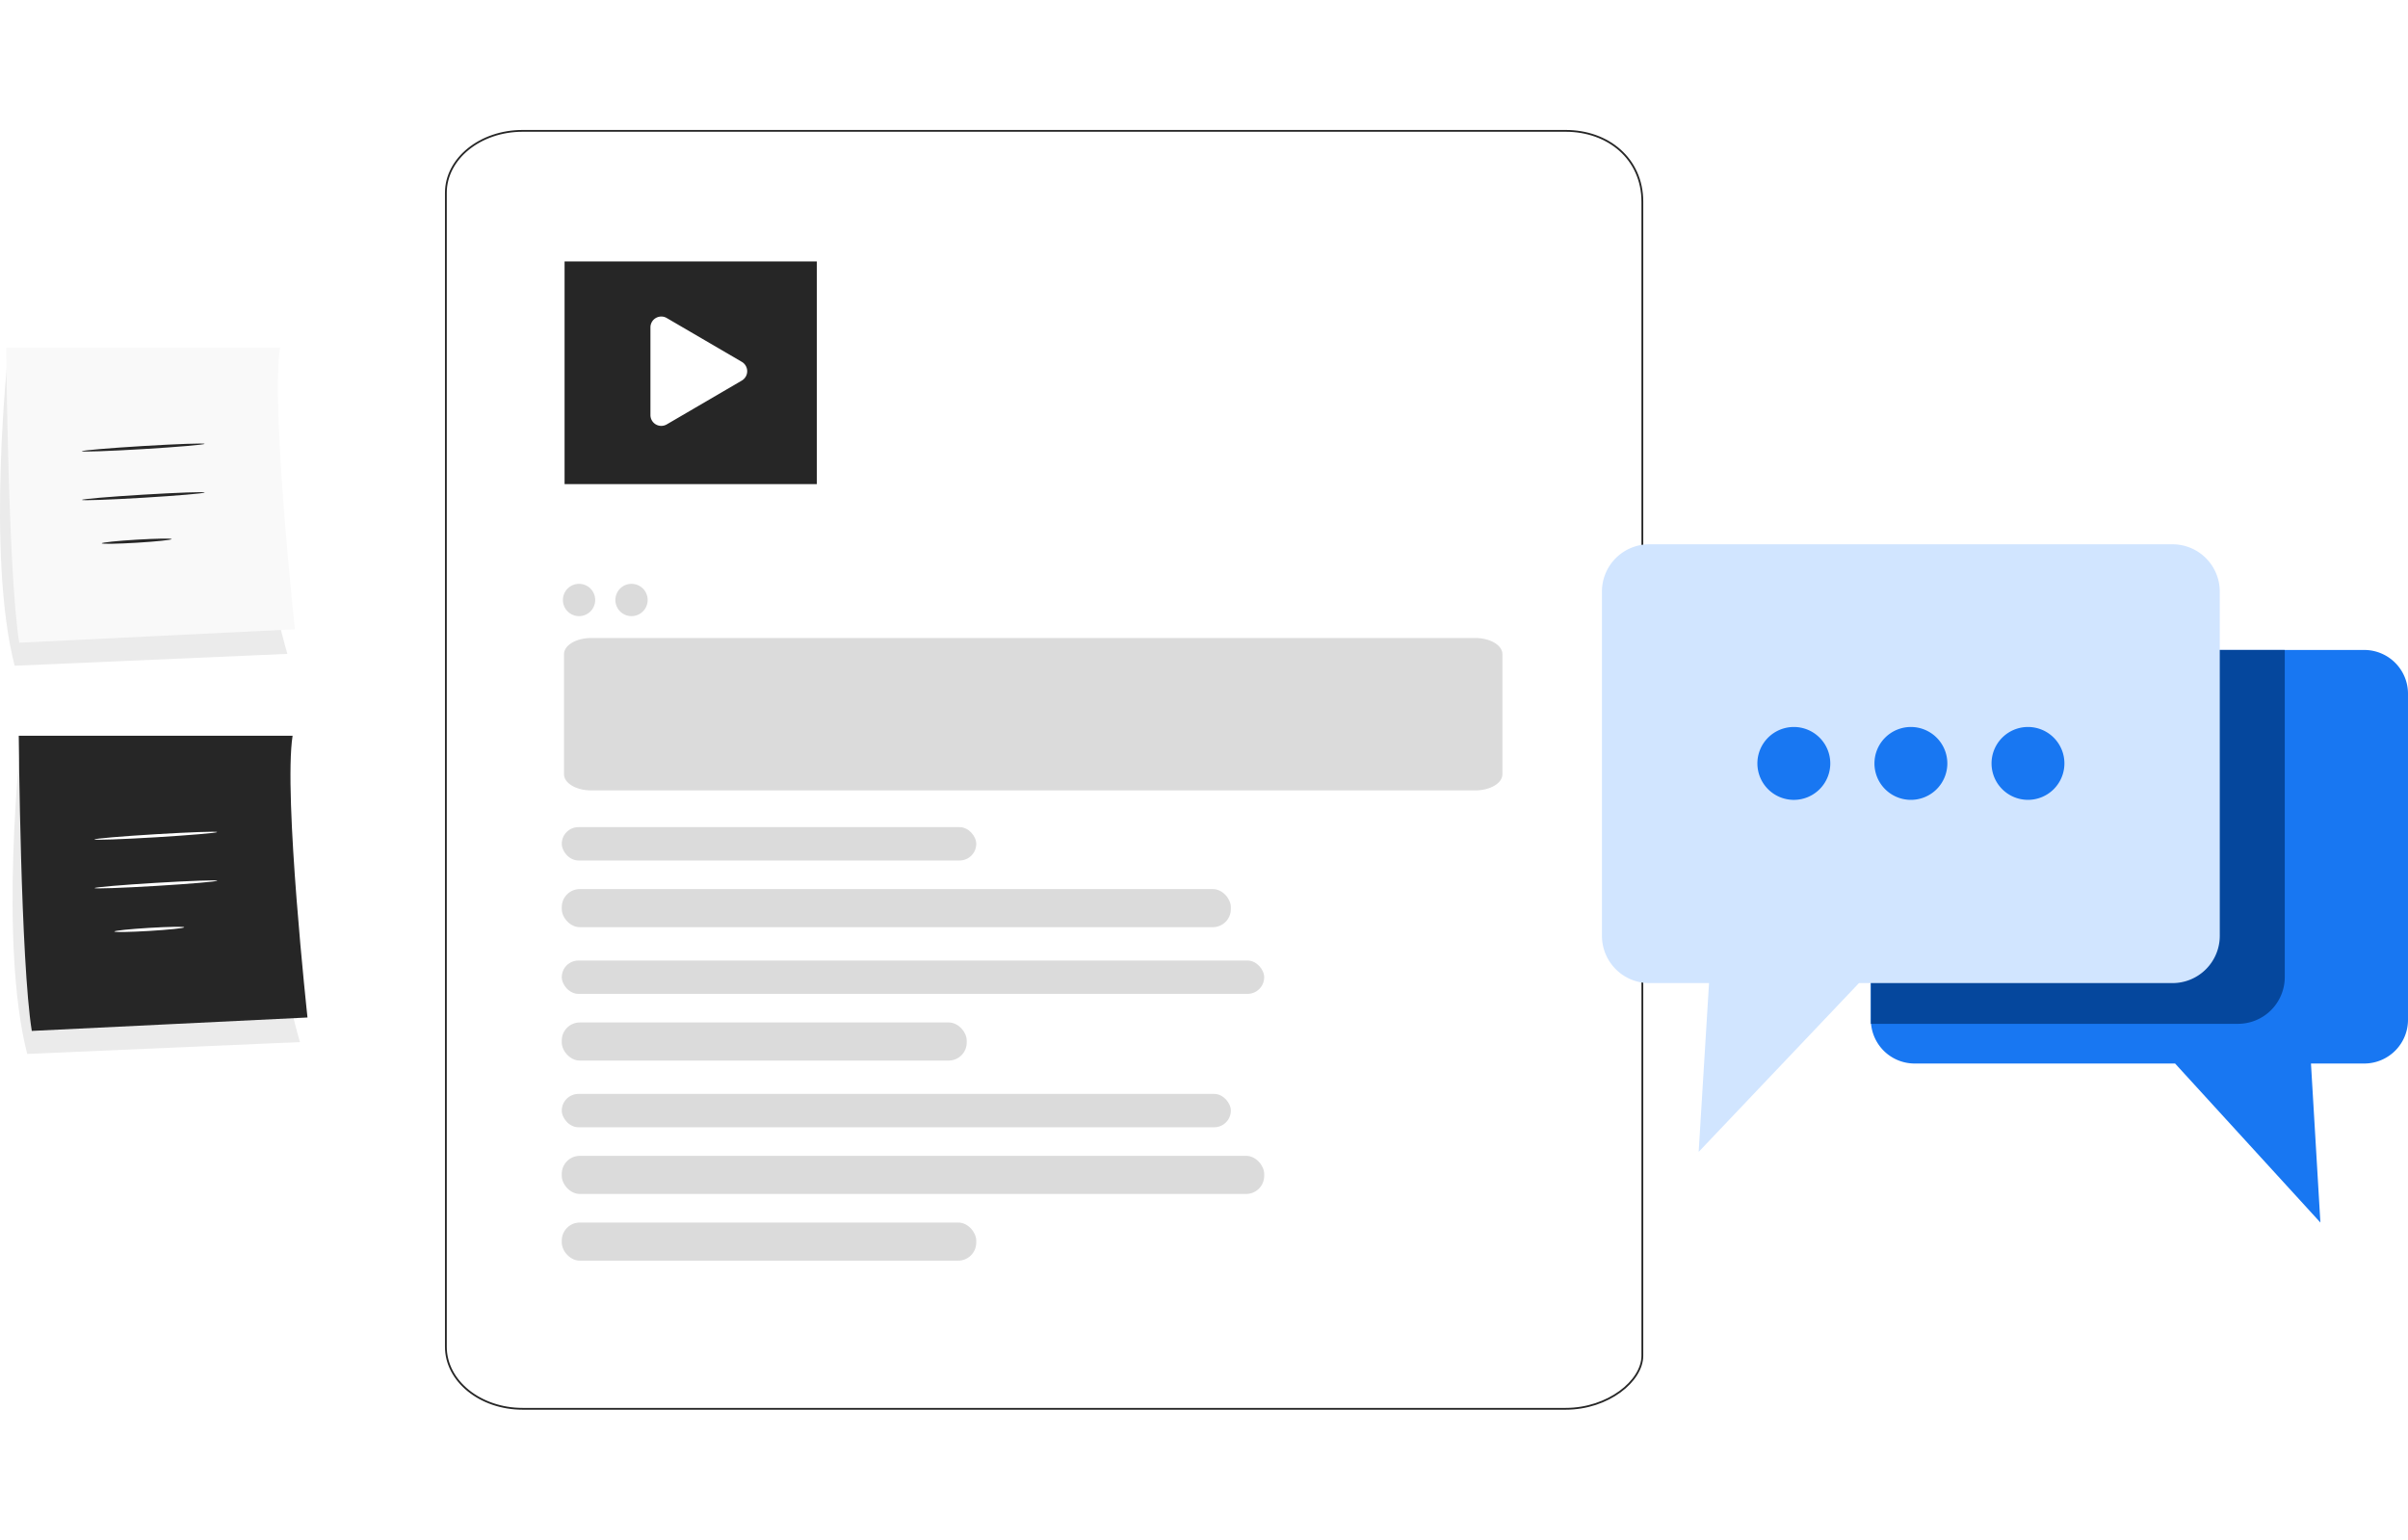
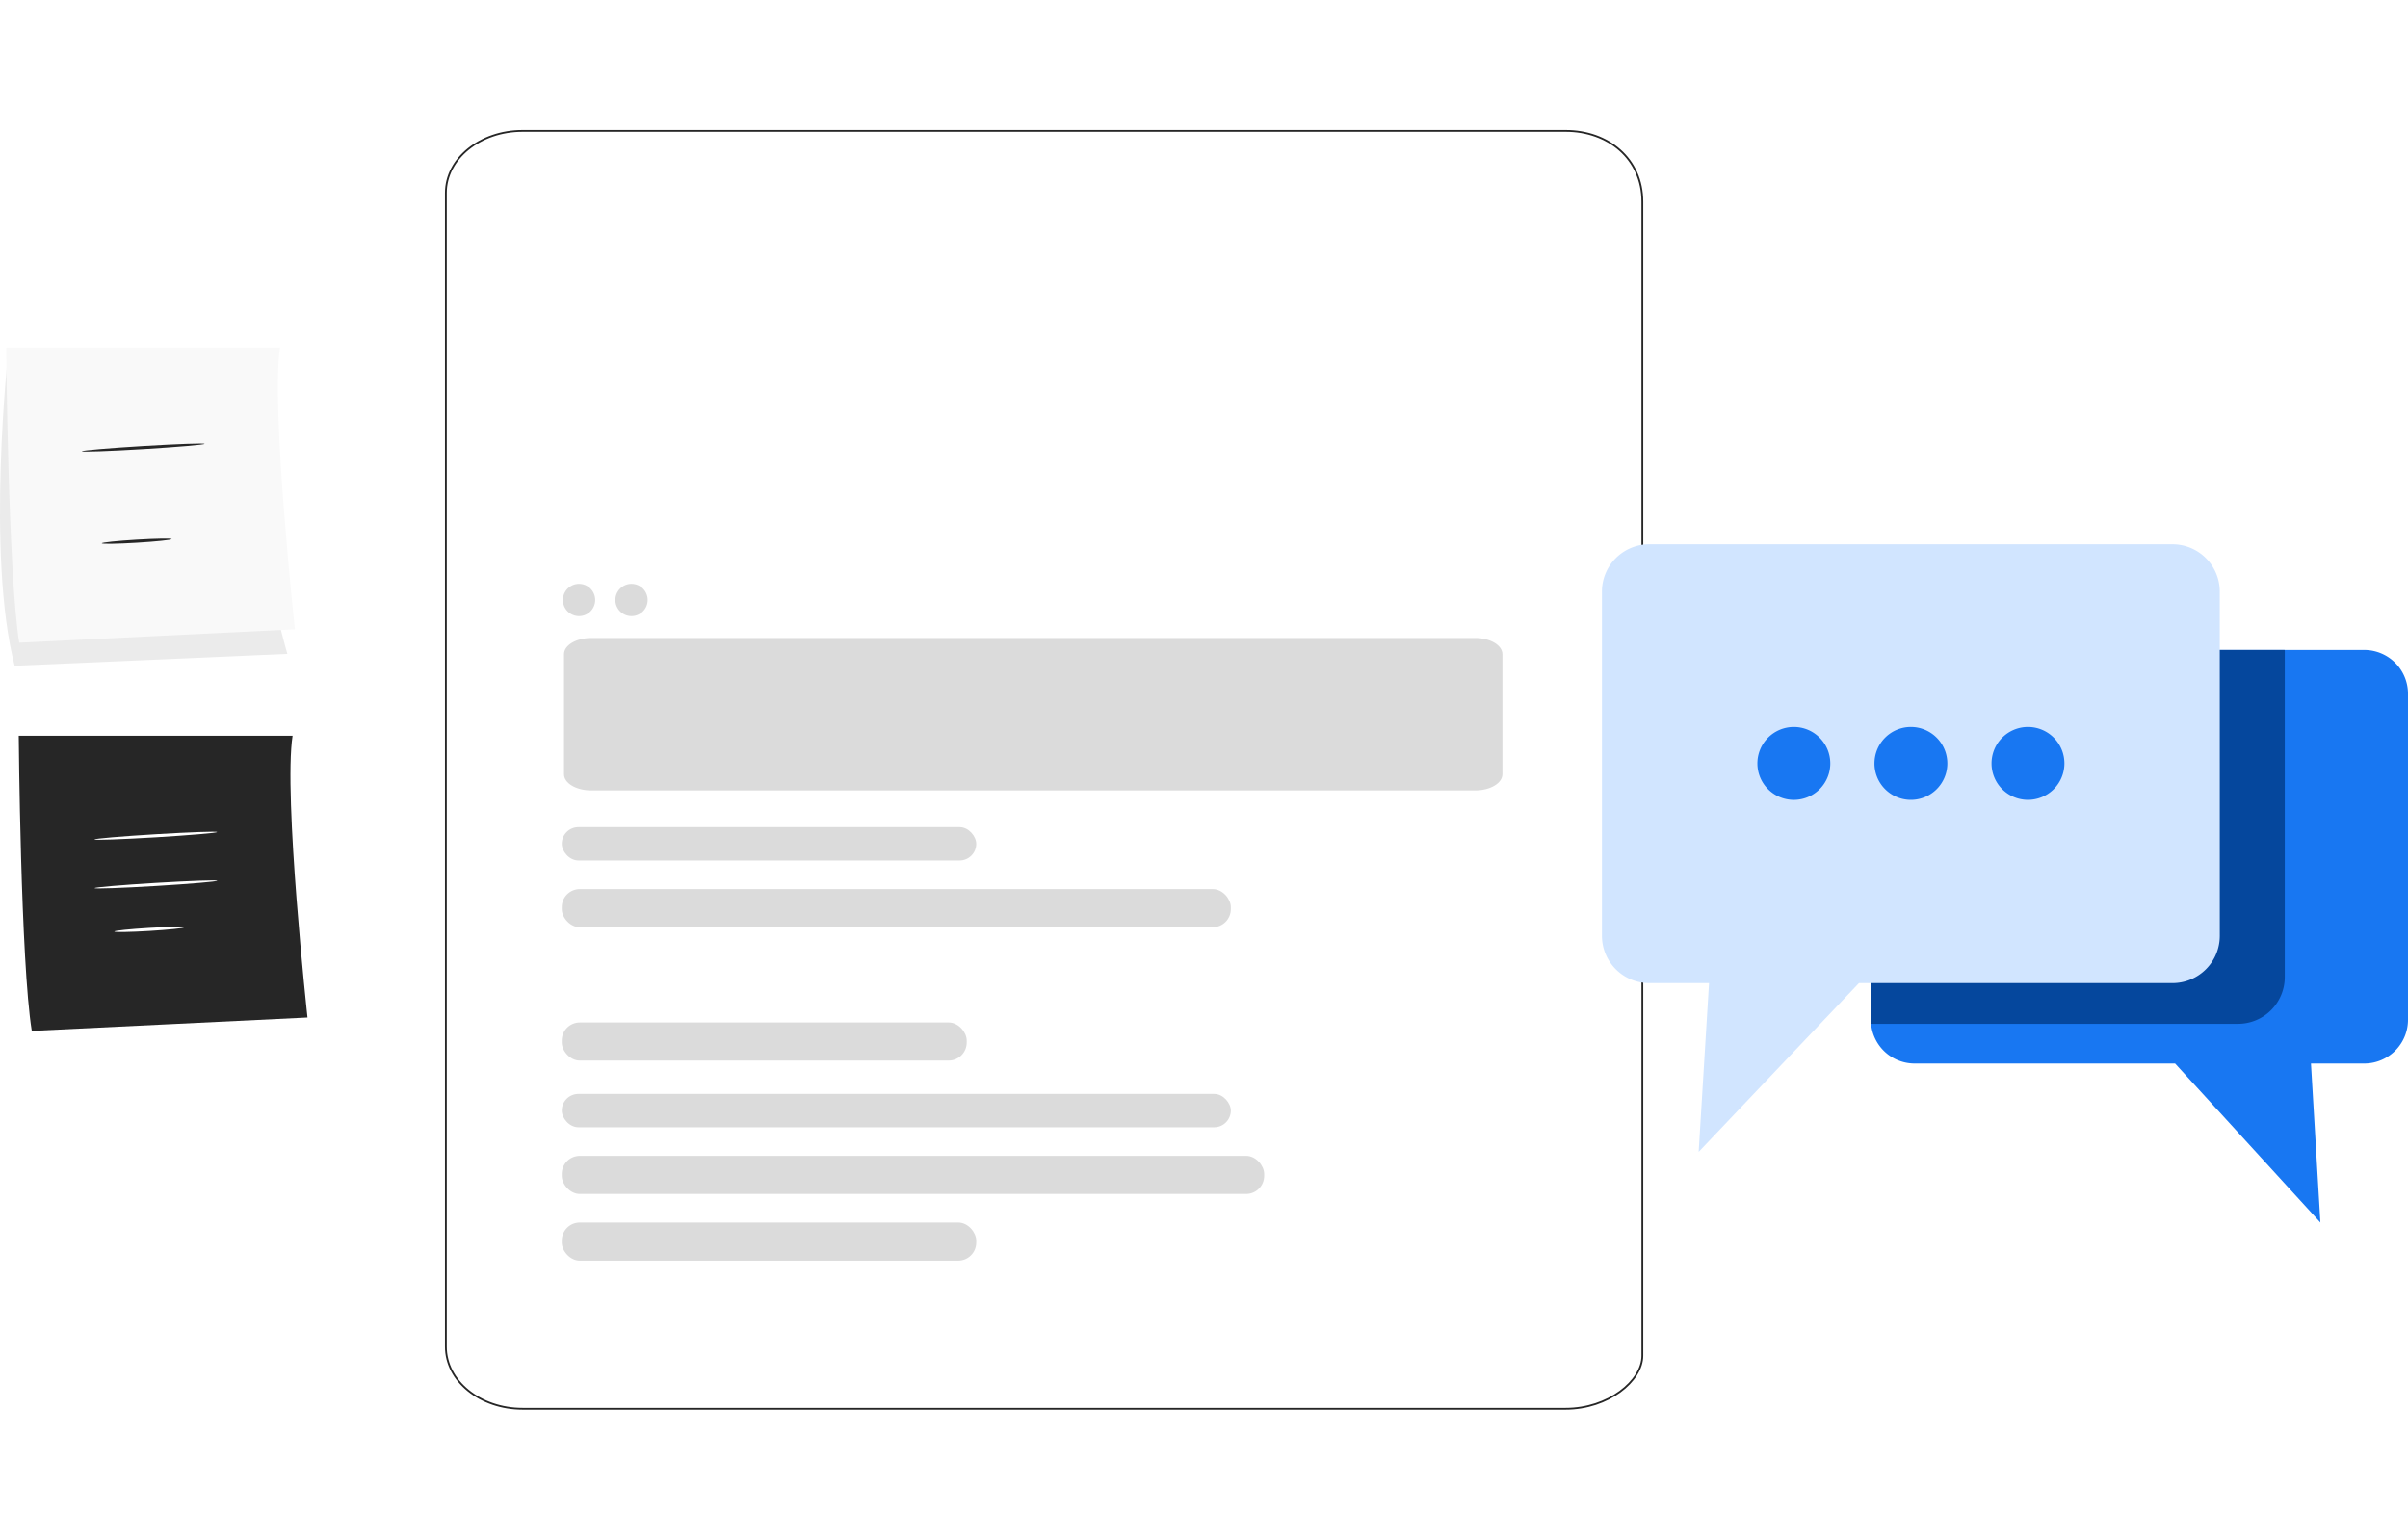
<svg xmlns="http://www.w3.org/2000/svg" width="666.969" height="426.5" viewBox="0 0 666.969 426.5">
  <defs>
    <style>.a,.d{fill:#fff;}.a{stroke:#262626;stroke-width:0.5px;}.b{fill:#dbdbdb;}.c{fill:#262626;}.e{fill:#1877f2;}.f{fill:#05479d;}.g{fill:#d1e5ff;}.h{fill:#ebebeb;}.i{fill:#f9f9f9;}.j{filter:url(#a);}</style>
    <filter id="a" x="87.25" y="0" width="403.904" height="426.5" filterUnits="userSpaceOnUse">
      <feOffset input="SourceAlpha" />
      <feGaussianBlur stdDeviation="12" result="b" />
      <feFlood flood-opacity="0.161" />
      <feComposite operator="in" in2="b" />
      <feComposite in="SourceGraphic" />
    </filter>
  </defs>
  <g transform="translate(-899.5 -4251.75)">
    <g class="j" transform="matrix(1, 0, 0, 1, 899.5, 4251.75)">
      <path class="a" d="M498.4,286.167V605.841c0,7.02-9.512,14.709-21.232,14.709H188.232c-11.72,0-21.232-7.689-21.232-17.163V283.713c0-9.474,9.512-17.163,21.232-17.163H477.172C488.892,266.55,498.4,274.239,498.4,286.167Z" transform="translate(-43.5 -230.3)" />
    </g>
    <path class="b" d="M252.38,42.221H7.542c-4.165,0-7.542-2-7.542-4.474V4.474C0,2,3.377,0,7.542,0H252.38c4.164,0,7.542,2,7.542,4.474V37.748C259.921,40.218,256.546,42.221,252.38,42.221Z" transform="translate(1055.719 4428.48)" />
    <ellipse class="b" cx="4.474" cy="4.474" rx="4.474" ry="4.474" transform="translate(1055.41 4413.477)" />
    <ellipse class="b" cx="4.474" cy="4.474" rx="4.474" ry="4.474" transform="translate(1069.945 4413.476)" />
    <rect class="b" width="114.806" height="9.237" rx="4.619" transform="translate(1055.096 4480.875)" />
    <rect class="b" width="185.324" height="10.557" rx="5" transform="translate(1055.096 4498.031)" />
-     <rect class="b" width="194.561" height="9.237" rx="4.619" transform="translate(1055.096 4517.825)" />
    <rect class="b" width="112.167" height="10.557" rx="5" transform="translate(1055.096 4534.98)" />
    <rect class="b" width="185.324" height="9.237" rx="4.619" transform="translate(1055.096 4554.775)" />
    <rect class="b" width="194.561" height="10.557" rx="5" transform="translate(1055.096 4571.929)" />
    <rect class="b" width="114.806" height="10.557" rx="5" transform="translate(1055.096 4590.404)" />
    <g transform="translate(1055.877 4324.17)">
-       <path class="c" d="M0,0H69.864V61.682H0Z" />
-     </g>
+       </g>
    <path class="d" d="M0,3V27.3a3,3,0,0,0,4.509,2.588L25.314,17.737a3,3,0,0,0,0-5.177L4.509.413A3,3,0,0,0,0,3Z" transform="translate(1079.66 4339.428)" />
    <g transform="translate(1343.211 4402.523)">
      <path class="e" d="M236.877,485.868a12.123,12.123,0,0,0,11.874,12.357h72.382l40.252,44.053-2.612-44.053h14.991a12.123,12.123,0,0,0,11.885-12.357V396.035a12.132,12.132,0,0,0-11.885-12.365H248.751a12.132,12.132,0,0,0-11.874,12.365Z" transform="translate(-162.392 -354.397)" />
      <path class="f" d="M236.877,396.789v90.442H338.41a12.958,12.958,0,0,0,13.108-12.926V383.859c0-.067-.041-.134-.041-.189h-101.5A13.113,13.113,0,0,0,236.877,396.789Z" transform="translate(-162.392 -354.397)" />
      <path class="g" d="M387.954,484.249a13.1,13.1,0,0,1-13.1,13.093H288.015l-44.4,46.758,2.872-46.758H229.926a13.1,13.1,0,0,1-13.1-13.093V388.884a13.09,13.09,0,0,1,13.1-13.093H374.85a13.1,13.1,0,0,1,13.1,13.093Z" transform="translate(-216.829 -375.791)" />
      <g transform="translate(43.053 50.607)">
        <path class="e" d="M248.606,399.5a10.095,10.095,0,1,1-10.1-10.087A10.1,10.1,0,0,1,248.606,399.5Z" transform="translate(-228.417 -389.412)" />
        <path class="e" d="M257.329,399.5a10.093,10.093,0,1,1-10.083-10.087A10.1,10.1,0,0,1,257.329,399.5Z" transform="translate(-204.72 -389.412)" />
        <path class="e" d="M266.055,399.5a10.091,10.091,0,1,1-10.087-10.087A10.091,10.091,0,0,1,266.055,399.5Z" transform="translate(-181.018 -389.412)" />
      </g>
    </g>
    <g transform="translate(902.98 4455.559)">
      <g transform="translate(0 1.201)">
-         <path class="h" d="M277.308,197.75s-6.188,56.181,1.764,86.939l75.535-3.28s-16.185-55.42-6.247-79.97Z" transform="translate(-275.014 -197.75)" />
-       </g>
+         </g>
      <g transform="translate(1.715)">
        <path class="c" d="M276.064,197.015s.517,62.647,3.612,81.762l76.363-3.717s-6.707-61.587-4.127-78.045Z" transform="translate(-276.064 -197.015)" />
        <g transform="translate(20.965 26.591)">
          <path class="d" d="M315.356,207.426c.013.235-7.582.882-16.962,1.448s-17,.832-17.016.6,7.581-.882,16.964-1.446S315.342,207.192,315.356,207.426Z" transform="translate(-281.378 -207.341)" />
        </g>
        <g transform="translate(20.999 40.067)">
          <path class="d" d="M315.364,212.66c.015.235-7.581.882-16.962,1.446s-17,.832-17.014.6,7.579-.882,16.964-1.448S315.349,212.425,315.364,212.66Z" transform="translate(-281.387 -212.575)" />
        </g>
        <g transform="translate(26.482 52.922)">
          <path class="d" d="M304.424,217.818c.015.235-4.308.686-9.653,1.008s-9.692.392-9.7.157,4.307-.685,9.654-1.006S304.411,217.585,304.424,217.818Z" transform="translate(-285.067 -217.681)" />
        </g>
      </g>
    </g>
    <g transform="translate(899.5 4348.023)">
      <g transform="translate(0 1.201)">
        <path class="h" d="M277.308,197.75s-6.188,56.181,1.764,86.939l75.535-3.28s-16.185-55.42-6.247-79.97Z" transform="translate(-275.014 -197.75)" />
      </g>
      <g transform="translate(1.715)">
        <path class="i" d="M276.064,197.015s.517,62.647,3.612,81.762l76.363-3.717s-6.707-61.587-4.127-78.045Z" transform="translate(-276.064 -197.015)" />
        <g transform="translate(20.965 26.591)">
          <path class="c" d="M315.356,207.426c.013.235-7.582.882-16.962,1.448s-17,.832-17.016.6,7.581-.882,16.964-1.446S315.342,207.192,315.356,207.426Z" transform="translate(-281.378 -207.341)" />
        </g>
        <g transform="translate(20.999 40.067)">
-           <path class="c" d="M315.364,212.66c.015.235-7.581.882-16.962,1.446s-17,.832-17.014.6,7.579-.882,16.964-1.448S315.349,212.425,315.364,212.66Z" transform="translate(-281.387 -212.575)" />
-         </g>
+           </g>
        <g transform="translate(26.482 52.922)">
          <path class="c" d="M304.424,217.818c.015.235-4.308.686-9.653,1.008s-9.692.392-9.7.157,4.307-.685,9.654-1.006S304.411,217.585,304.424,217.818Z" transform="translate(-285.067 -217.681)" />
        </g>
      </g>
    </g>
  </g>
</svg>